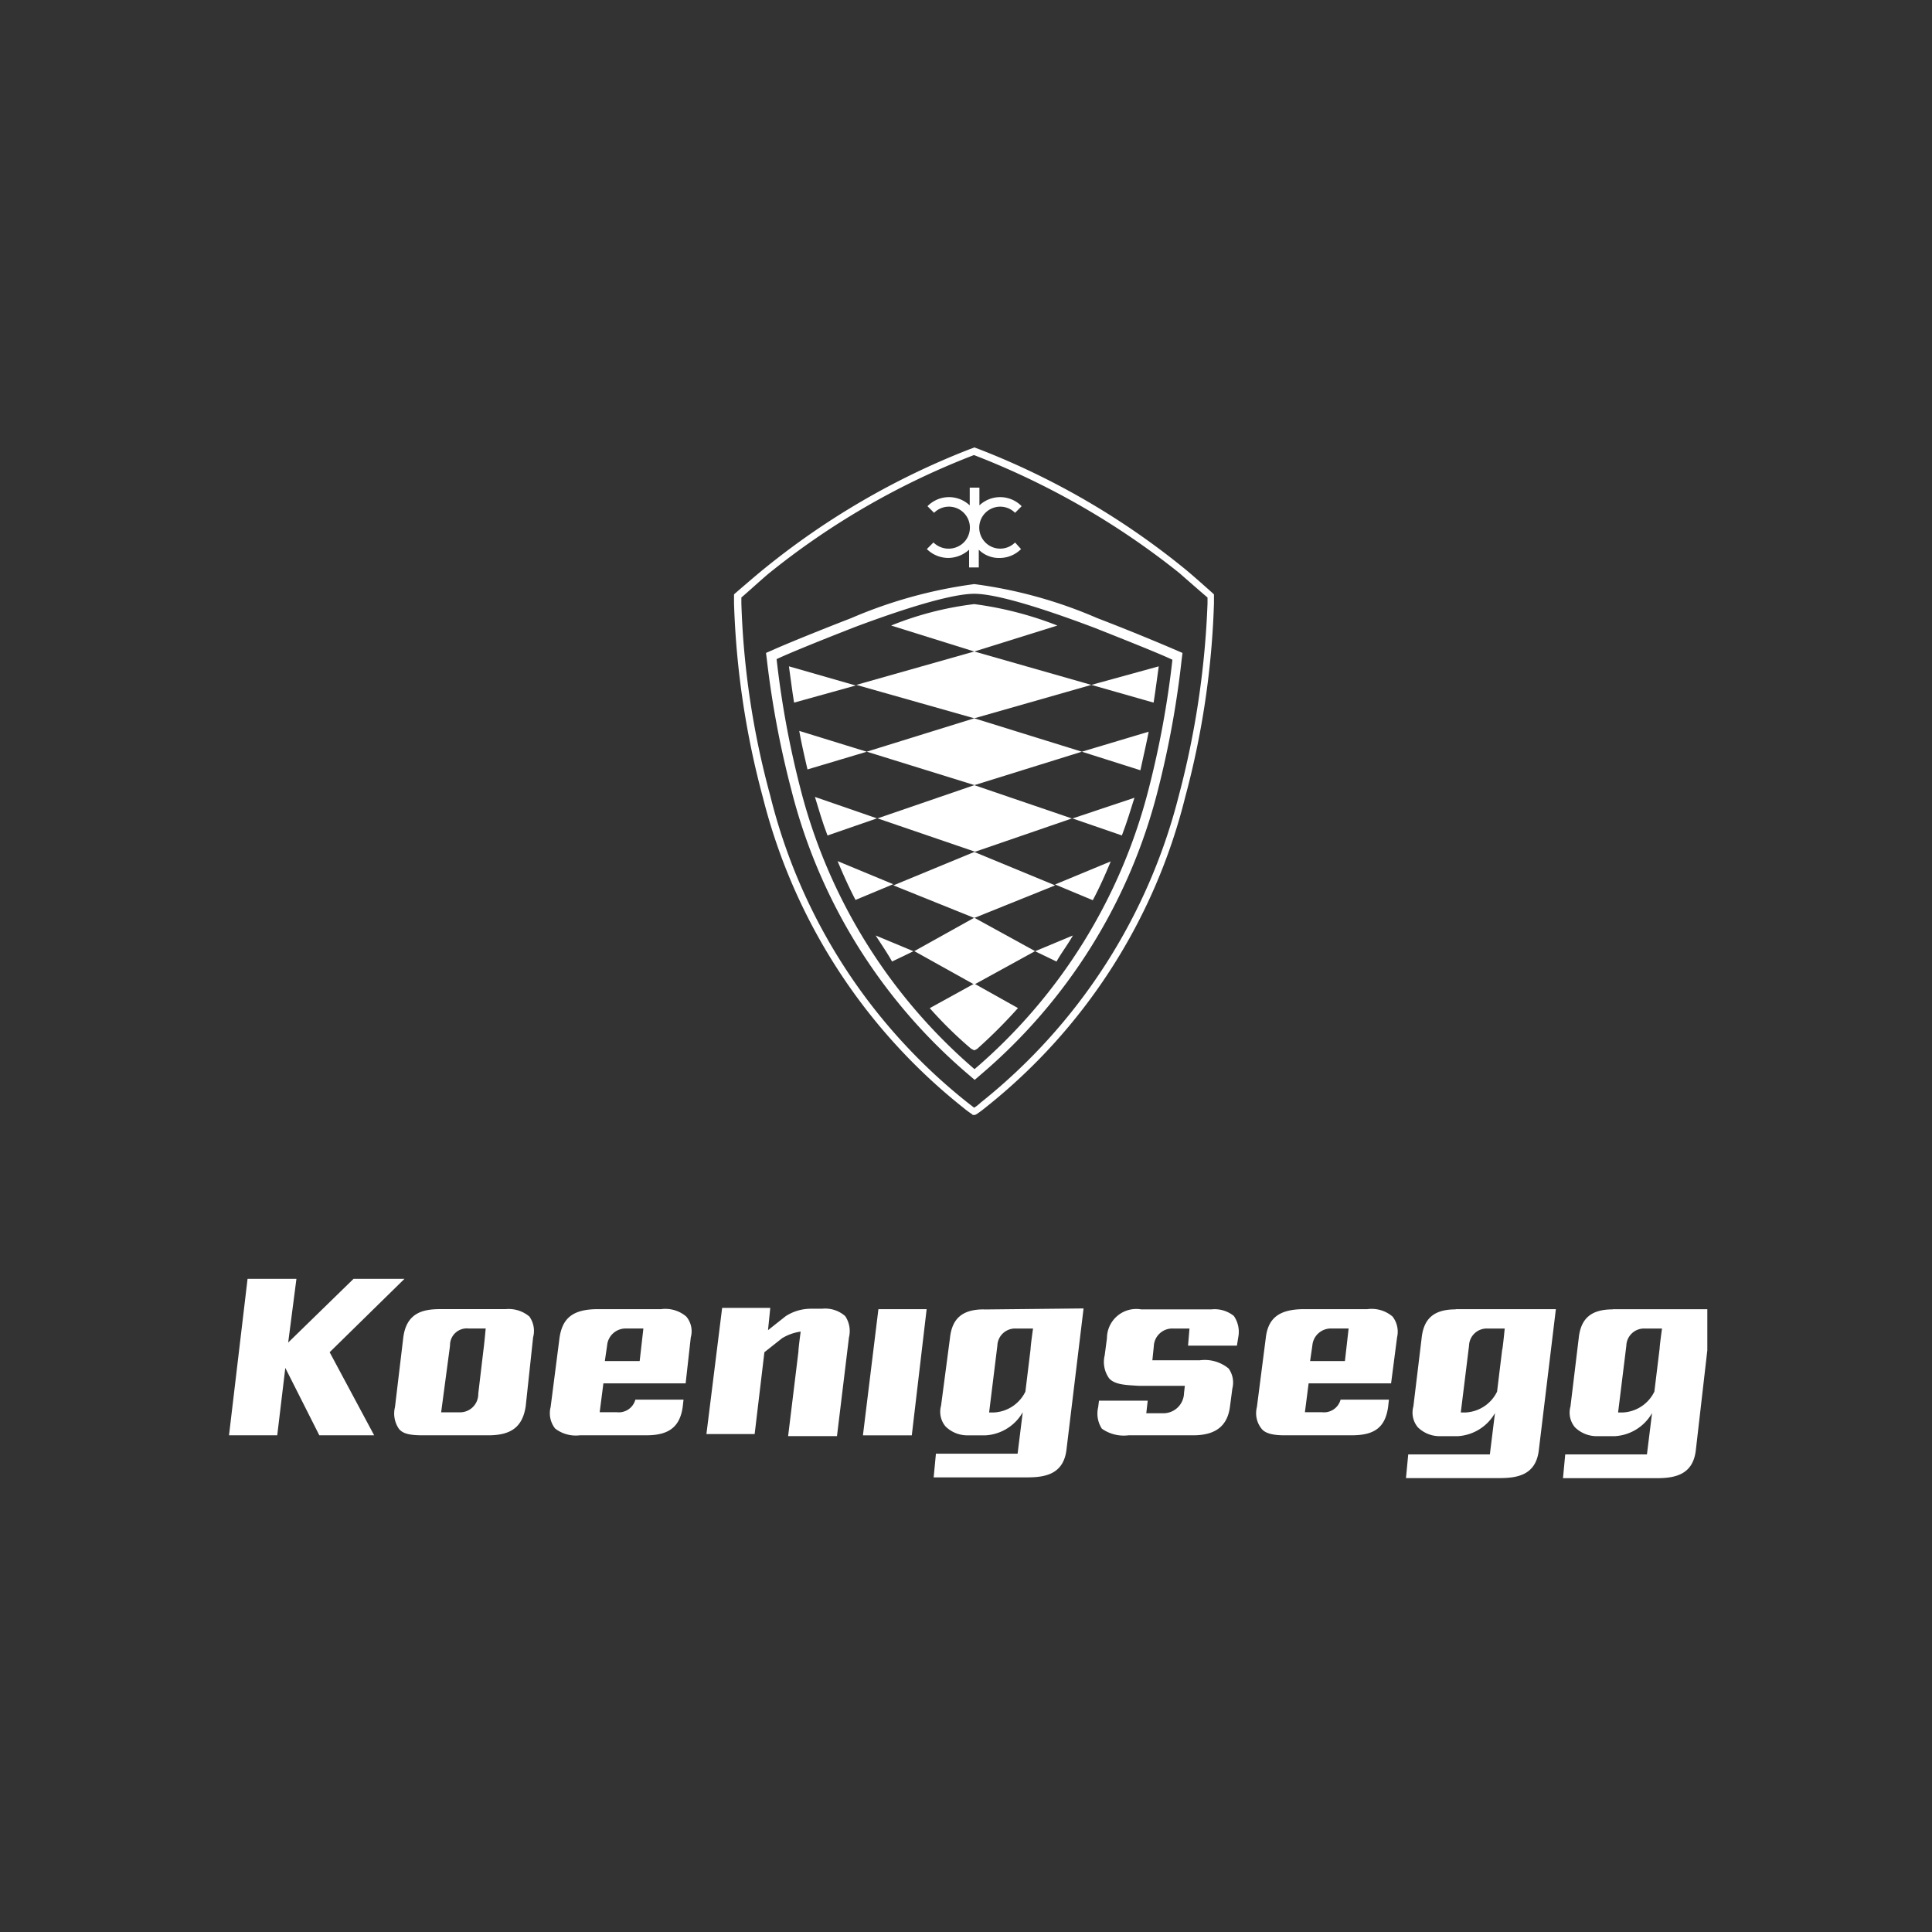
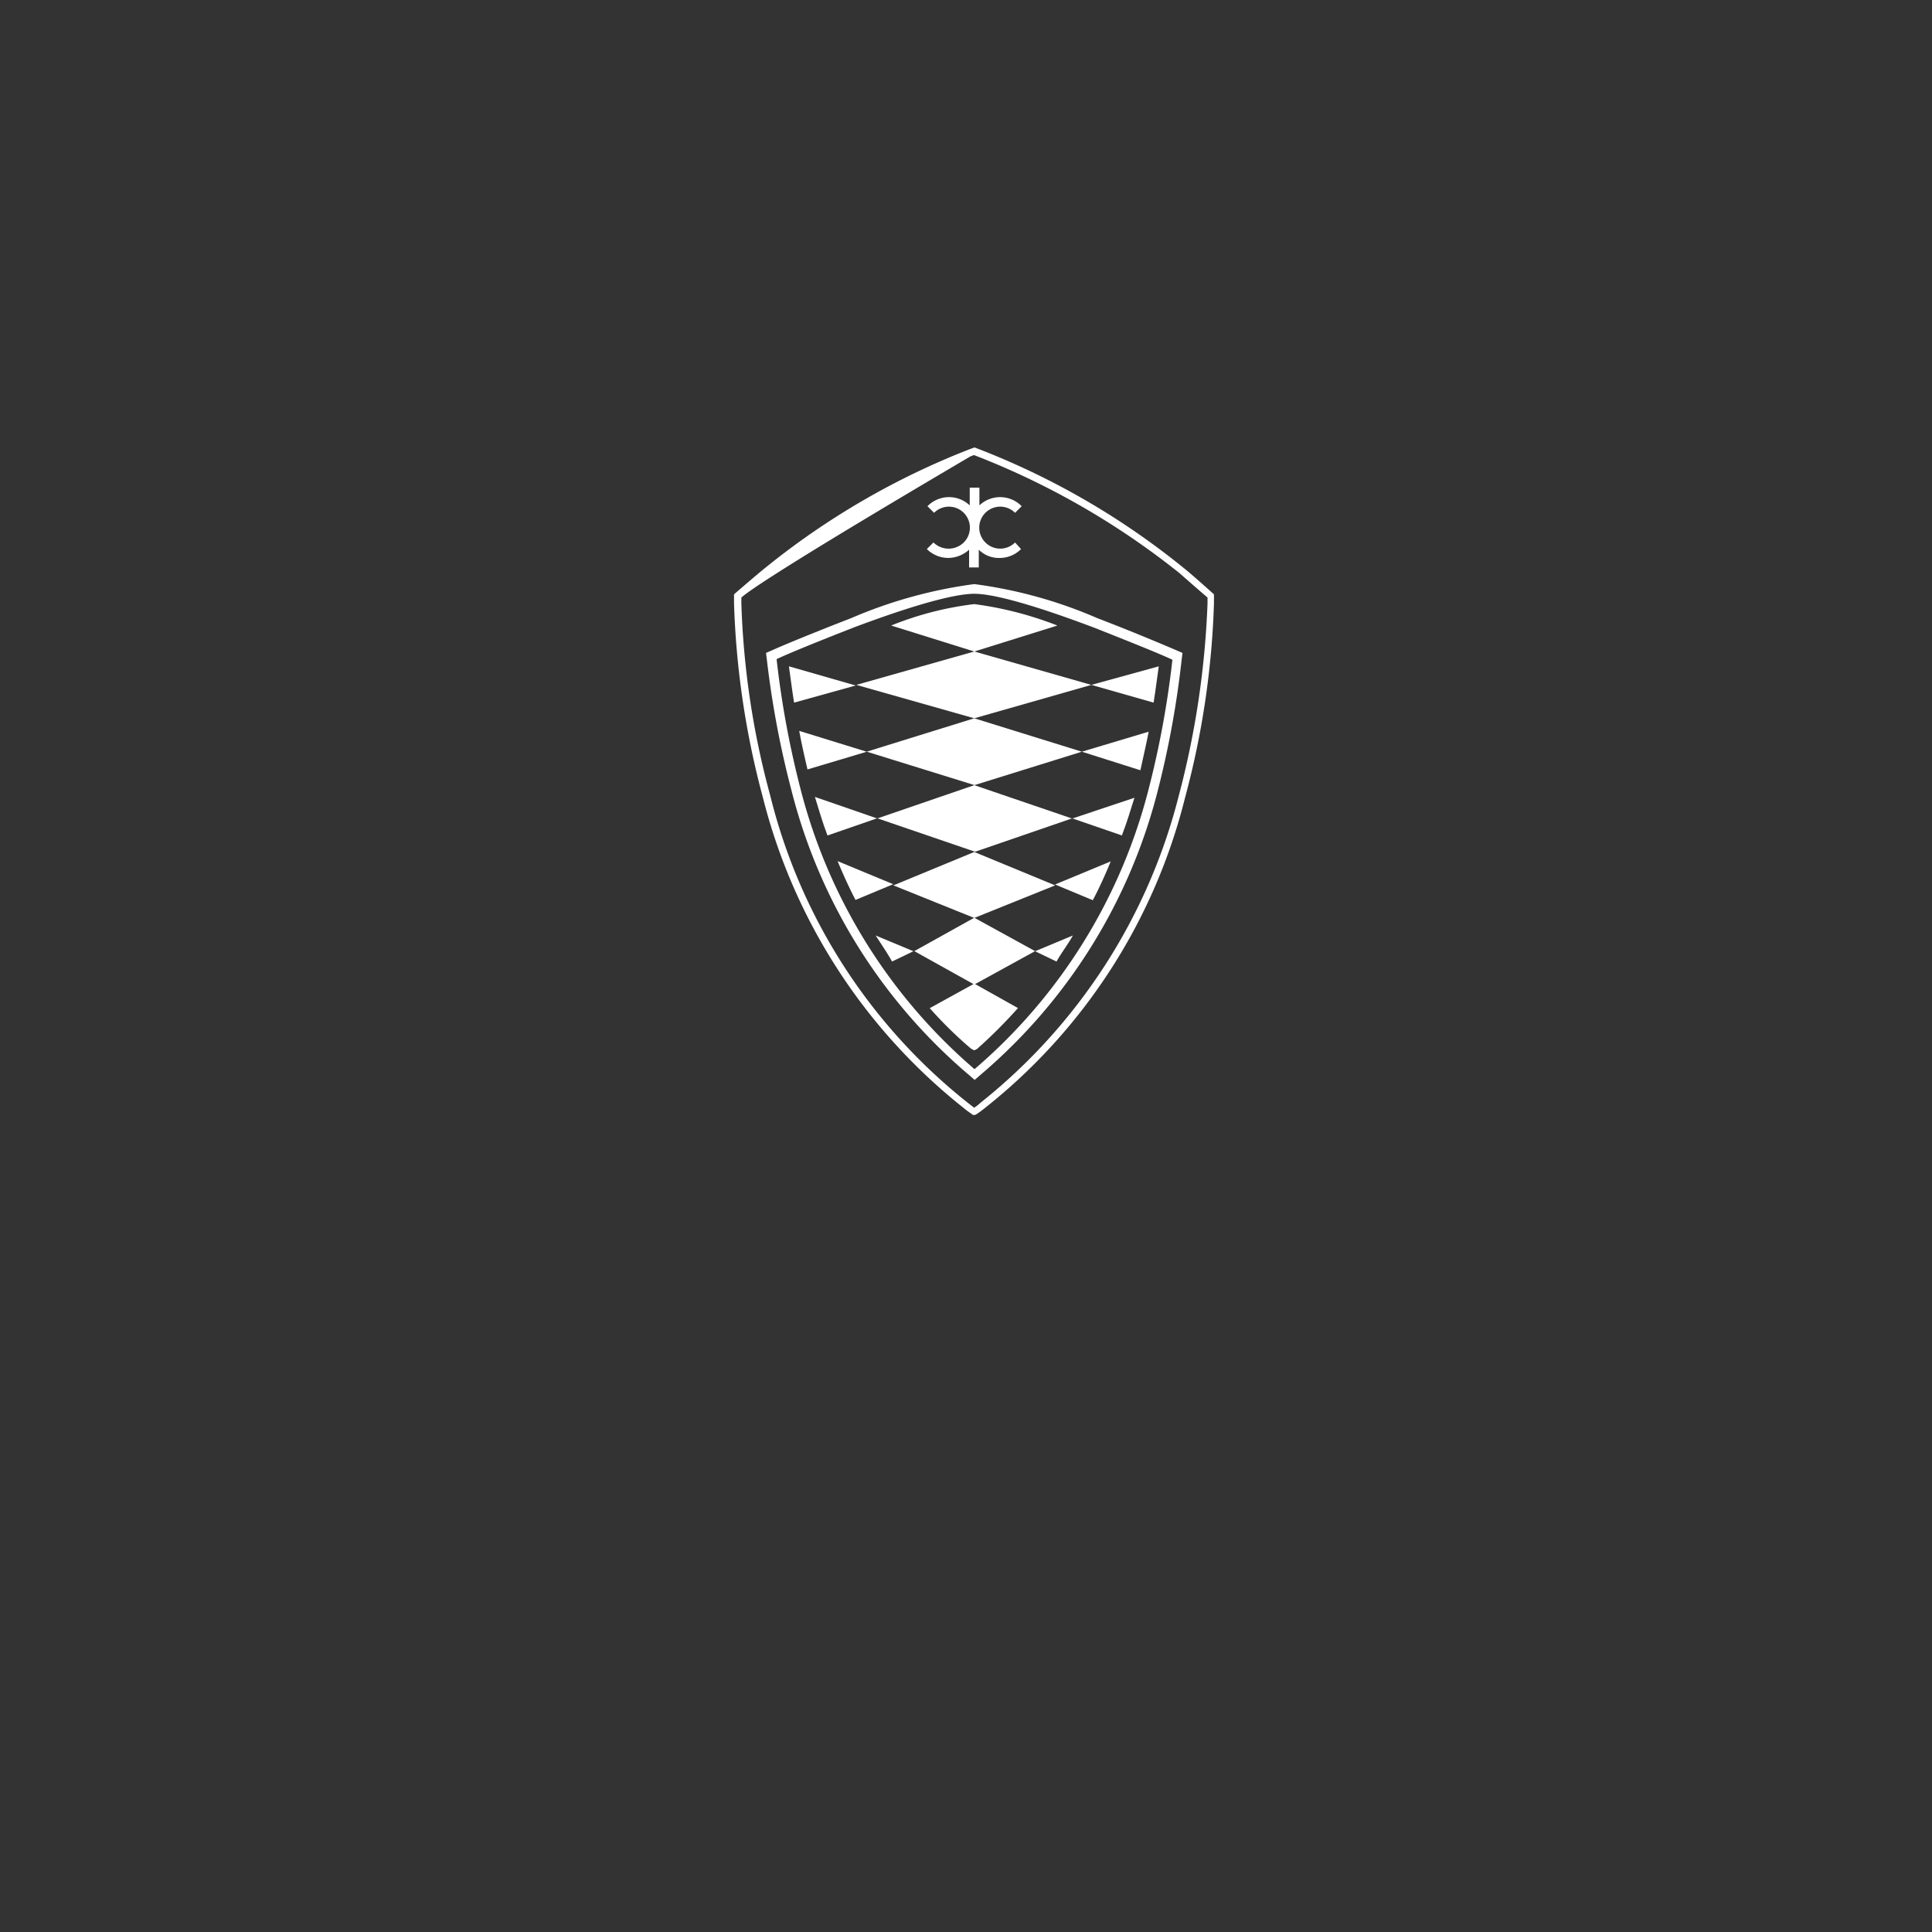
<svg xmlns="http://www.w3.org/2000/svg" width="86" height="86" viewBox="0 0 86 86">
  <rect x="0" y="0" width="86" height="86" fill="#333333" stroke="none" />
  <defs>
    <clipPath id="clip-path">
      <rect id="Rectangle_7" data-name="Rectangle 7" width="66" height="66" transform="translate(-0.134 0)" fill="#fff" />
    </clipPath>
  </defs>
  <g id="koenigsegg" transform="translate(-222 611)">
-     <rect id="Rectangle_16" data-name="Rectangle 16" width="86" height="86" transform="translate(222 -611)" fill="none" />
    <g id="koenigsegg-2" data-name="koenigsegg" transform="translate(232.133 -601)" clip-path="url(#clip-path)">
      <g id="koenigsegg-vector-logo" transform="translate(0.062 9.916)">
-         <path id="Path_6" data-name="Path 6" d="M-2.874,69.95l1.514,3H1.081L-.9,69.252,2.43,65.986H.163l-2.909,2.836.367-2.836H-4.554l-.826,6.965h2.147Zm6.139,3H6.174c1.028,0,1.514-.395,1.652-1.285l.33-3.074a1.1,1.1,0,0,0-.165-.927,1.43,1.43,0,0,0-1.055-.33H4.027c-.725,0-1.514.128-1.652,1.285l-.367,3.074a1.2,1.2,0,0,0,.165.954C2.347,72.886,2.678,72.951,3.265,72.951Zm1.193-3.992a.746.746,0,0,1,.826-.762h.762s-.064.7-.1.954L5.715,71.1a.812.812,0,0,1-.863.826H4.063Zm5.772,3.992H13.2c.991,0,1.487-.367,1.615-1.257l.037-.33H12.708a.764.764,0,0,1-.826.56H11.12l.165-1.285h3.661l.229-2.046a1.014,1.014,0,0,0-.2-.927,1.432,1.432,0,0,0-1.12-.33H11.047c-1.12,0-1.588.395-1.716,1.285l-.395,3.074a1.1,1.1,0,0,0,.2.954A1.5,1.5,0,0,0,10.23,72.951Zm1.22-3.992a.827.827,0,0,1,.826-.762h.789l-.165,1.45H11.349Zm30.173,3.992H44.6c1.028,0,1.487-.367,1.615-1.257l.037-.33H44.1a.764.764,0,0,1-.826.56h-.762l.165-1.285h3.671l.266-2.046a1.1,1.1,0,0,0-.2-.927,1.432,1.432,0,0,0-1.12-.33H42.486c-1.12,0-1.615.395-1.716,1.285l-.395,3.074a1.1,1.1,0,0,0,.2.954C40.733,72.859,41.063,72.951,41.623,72.951Zm1.22-3.992a.827.827,0,0,1,.826-.762h.789l-.165,1.45H42.743Zm-24.391.294s.5-.395.789-.624a2.185,2.185,0,0,1,.826-.294s-.1.725-.1.89l-.459,3.762h2.175l.532-4.386a1.2,1.2,0,0,0-.165-.954,1.342,1.342,0,0,0-1.028-.33h-.5a2.075,2.075,0,0,0-1.12.33l-.789.624.1-.991H16.571l-.7,5.616h2.147Zm4.386,3.7h2.175l.661-5.616H23.527Zm5.387-5.607c-.954,0-1.422.395-1.514,1.285l-.395,3a1.014,1.014,0,0,0,.2.927,1.379,1.379,0,0,0,.991.395H28.3a2.045,2.045,0,0,0,1.652-1.028l-.229,1.844H26.087l-.1,1.055h4.157c.789,0,1.615-.128,1.753-1.22l.762-6.3-4.432.046Zm2.074,1.78-.229,1.881a1.65,1.65,0,0,1-1.386.927h-.229l.367-2.973a.788.788,0,0,1,.826-.762h.762S30.3,68.959,30.3,69.124Zm18.922-1.78c-.954,0-1.422.395-1.514,1.285l-.367,3.037a1.014,1.014,0,0,0,.2.927,1.379,1.379,0,0,0,.991.395h.789a2.045,2.045,0,0,0,1.652-1.028L50.745,73.8H47.111l-.1,1.055h4.157c.789,0,1.615-.128,1.753-1.22l.762-6.3h-4.46Zm2.074,1.78-.229,1.881a1.65,1.65,0,0,1-1.386.927h-.229l.367-2.973a.788.788,0,0,1,.826-.762h.762S51.332,68.959,51.3,69.124Zm4.919-1.78c-.954,0-1.422.395-1.514,1.285l-.367,3.037a1.014,1.014,0,0,0,.2.927,1.379,1.379,0,0,0,.991.395h.789a2.045,2.045,0,0,0,1.652-1.028L57.737,73.8H54.1L54,74.859h4.157c.789,0,1.615-.128,1.753-1.22l.725-6.3H56.214Zm2.083,1.78-.229,1.881a1.65,1.65,0,0,1-1.386.927h-.229l.367-2.973a.788.788,0,0,1,.826-.762h.762S58.3,68.959,58.3,69.124ZM34.658,72.951H37.53c1.028,0,1.551-.431,1.652-1.321l.1-.762a1.074,1.074,0,0,0-.165-.89,1.671,1.671,0,0,0-1.285-.367H35.722l.064-.624a.821.821,0,0,1,.863-.789h.725l-.064.762h2.175l.064-.395a1.242,1.242,0,0,0-.2-.927,1.363,1.363,0,0,0-.991-.294H35.218A1.306,1.306,0,0,0,33.7,68.628l-.1.762a1.246,1.246,0,0,0,.2,1.028c.266.294.789.294,1.321.33h2.046l-.037.33a.918.918,0,0,1-.954.89h-.725l.064-.56H33.346l-.037.294a1.232,1.232,0,0,0,.165.954A1.7,1.7,0,0,0,34.658,72.951Z" transform="translate(5.379 -28.976)" fill="#fff" />
        <path id="Path_7" data-name="Path 7" d="M40.1,19.572c.624,0,2.046.266,5.35,1.514,1.514.6,2.909,1.156,3.469,1.422a41.5,41.5,0,0,1-1.055,5.745,24.316,24.316,0,0,1-7.754,12.48h0a24.419,24.419,0,0,1-7.754-12.508A41.5,41.5,0,0,1,31.3,22.481c.56-.266,1.945-.826,3.469-1.422,3.285-1.23,4.708-1.487,5.332-1.487m0-.431a20.707,20.707,0,0,0-5.478,1.514c-1.551.6-2.973,1.184-3.5,1.422l-.294.128.037.294a41.94,41.94,0,0,0,1.092,5.809,24.5,24.5,0,0,0,7.892,12.673l.266.229.266-.229a24.5,24.5,0,0,0,7.892-12.673A42.025,42.025,0,0,0,49.331,22.5l.037-.294-.294-.128c-.532-.229-1.945-.826-3.5-1.422A20.34,20.34,0,0,0,40.1,19.141Z" transform="translate(-6.926 -13.057)" fill="#fff" />
        <path id="Path_8" data-name="Path 8" d="M32.374,24.687c.064.431.128.991.229,1.615l2.744-.762Zm8.25,11.2,3.6-1.45-3.6-1.487-3.6,1.487Z" transform="translate(-7.451 -14.942)" fill="#fff" />
        <path id="Path_9" data-name="Path 9" d="M41.219,26.66l5.212-1.487,2.771.789c.1-.624.165-1.184.229-1.615h0l-3,.826-5.212-1.487L35.97,25.173Zm-7.093,3.5c.165.532.33,1.12.56,1.716L36.9,31.11,41.256,32.6l4.322-1.487,2.212.762c.229-.6.395-1.156.56-1.679l-2.771.927-4.359-1.487L36.9,31.119Zm7.093,8.351,2.707-1.487-2.707-1.487-2.67,1.487Z" transform="translate(-8.046 -14.602)" fill="#fff" />
        <path id="Path_10" data-name="Path 10" d="M40.86,22.6l3.7-1.156a15.692,15.692,0,0,0-3.7-.954,14.414,14.414,0,0,0-3.7.954Zm-7.791,3.533c.1.56.229,1.12.367,1.716l2.643-.789,4.79,1.487L45.65,27.06l2.606.826c.128-.6.266-1.184.367-1.716l-2.973.89-4.79-1.487L36.07,27.06Zm2.505,7.525,1.679-.7-2.478-1.028C35.015,32.5,35.281,33.1,35.574,33.658Zm11.361-1.716-2.478,1.028,1.679.7C46.44,33.1,46.706,32.5,46.935,31.942Zm-1.688,3.3-1.679.7.954.459C44.723,36.034,45.054,35.6,45.247,35.245Zm-8.773,0,1.679.7L37.2,36.4C37,36.034,36.7,35.6,36.474,35.245Zm4.258,5.047.128.064.128-.064a22.624,22.624,0,0,0,1.817-1.817L40.86,37.383l-1.982,1.092A18.268,18.268,0,0,0,40.732,40.292Z" transform="translate(-7.687 -13.515)" fill="#fff" />
        <path id="Path_11" data-name="Path 11" d="M41.967,15.077l-.294.294a1.364,1.364,0,0,0,.954.395,1.4,1.4,0,0,0,.927-.367v.789h.431V15.4a1.272,1.272,0,0,0,.927.367,1.348,1.348,0,0,0,.954-.395l-.266-.294a.934.934,0,1,1,0-1.321l.294-.294a1.341,1.341,0,0,0-1.881-.037v-.789h-.431v.789a1.341,1.341,0,0,0-1.881.037l.294.294a.934.934,0,0,1,1.321,1.321A.964.964,0,0,1,41.967,15.077Z" transform="translate(-10.611 -10.846)" fill="#fff" />
-         <path id="Path_12" data-name="Path 12" d="M39.4,39.639h-.1l-.037-.037a4.01,4.01,0,0,1-.395-.294,25.625,25.625,0,0,1-8.91-13.8,37.705,37.705,0,0,1-1.285-8.644v-.395l.037-.037s.954-.826,1.321-1.12a34.04,34.04,0,0,1,9.076-5.286l.266-.1.266.1a33.89,33.89,0,0,1,9.076,5.286c.367.294,1.285,1.12,1.285,1.12l.037.037v.395a37.645,37.645,0,0,1-1.285,8.644,25.455,25.455,0,0,1-8.883,13.8s-.2.165-.395.294ZM29,16.605v.266a36.792,36.792,0,0,0,1.285,8.553,25.139,25.139,0,0,0,8.782,13.664l.294.229a1.783,1.783,0,0,0,.294-.229,25.444,25.444,0,0,0,8.81-13.636,39.089,39.089,0,0,0,1.285-8.58v-.266c-.2-.165-.954-.826-1.257-1.092a34.575,34.575,0,0,0-8.975-5.185l-.165-.064-.165.064a33.9,33.9,0,0,0-8.975,5.212C29.925,15.78,29.2,16.44,29,16.605Z" transform="translate(-6.194 -9.925)" fill="#fff" />
+         <path id="Path_12" data-name="Path 12" d="M39.4,39.639h-.1l-.037-.037a4.01,4.01,0,0,1-.395-.294,25.625,25.625,0,0,1-8.91-13.8,37.705,37.705,0,0,1-1.285-8.644v-.395l.037-.037s.954-.826,1.321-1.12a34.04,34.04,0,0,1,9.076-5.286l.266-.1.266.1a33.89,33.89,0,0,1,9.076,5.286c.367.294,1.285,1.12,1.285,1.12l.037.037v.395a37.645,37.645,0,0,1-1.285,8.644,25.455,25.455,0,0,1-8.883,13.8s-.2.165-.395.294ZM29,16.605v.266a36.792,36.792,0,0,0,1.285,8.553,25.139,25.139,0,0,0,8.782,13.664l.294.229a1.783,1.783,0,0,0,.294-.229,25.444,25.444,0,0,0,8.81-13.636,39.089,39.089,0,0,0,1.285-8.58v-.266c-.2-.165-.954-.826-1.257-1.092a34.575,34.575,0,0,0-8.975-5.185l-.165-.064-.165.064C29.925,15.78,29.2,16.44,29,16.605Z" transform="translate(-6.194 -9.925)" fill="#fff" />
      </g>
    </g>
  </g>
</svg>